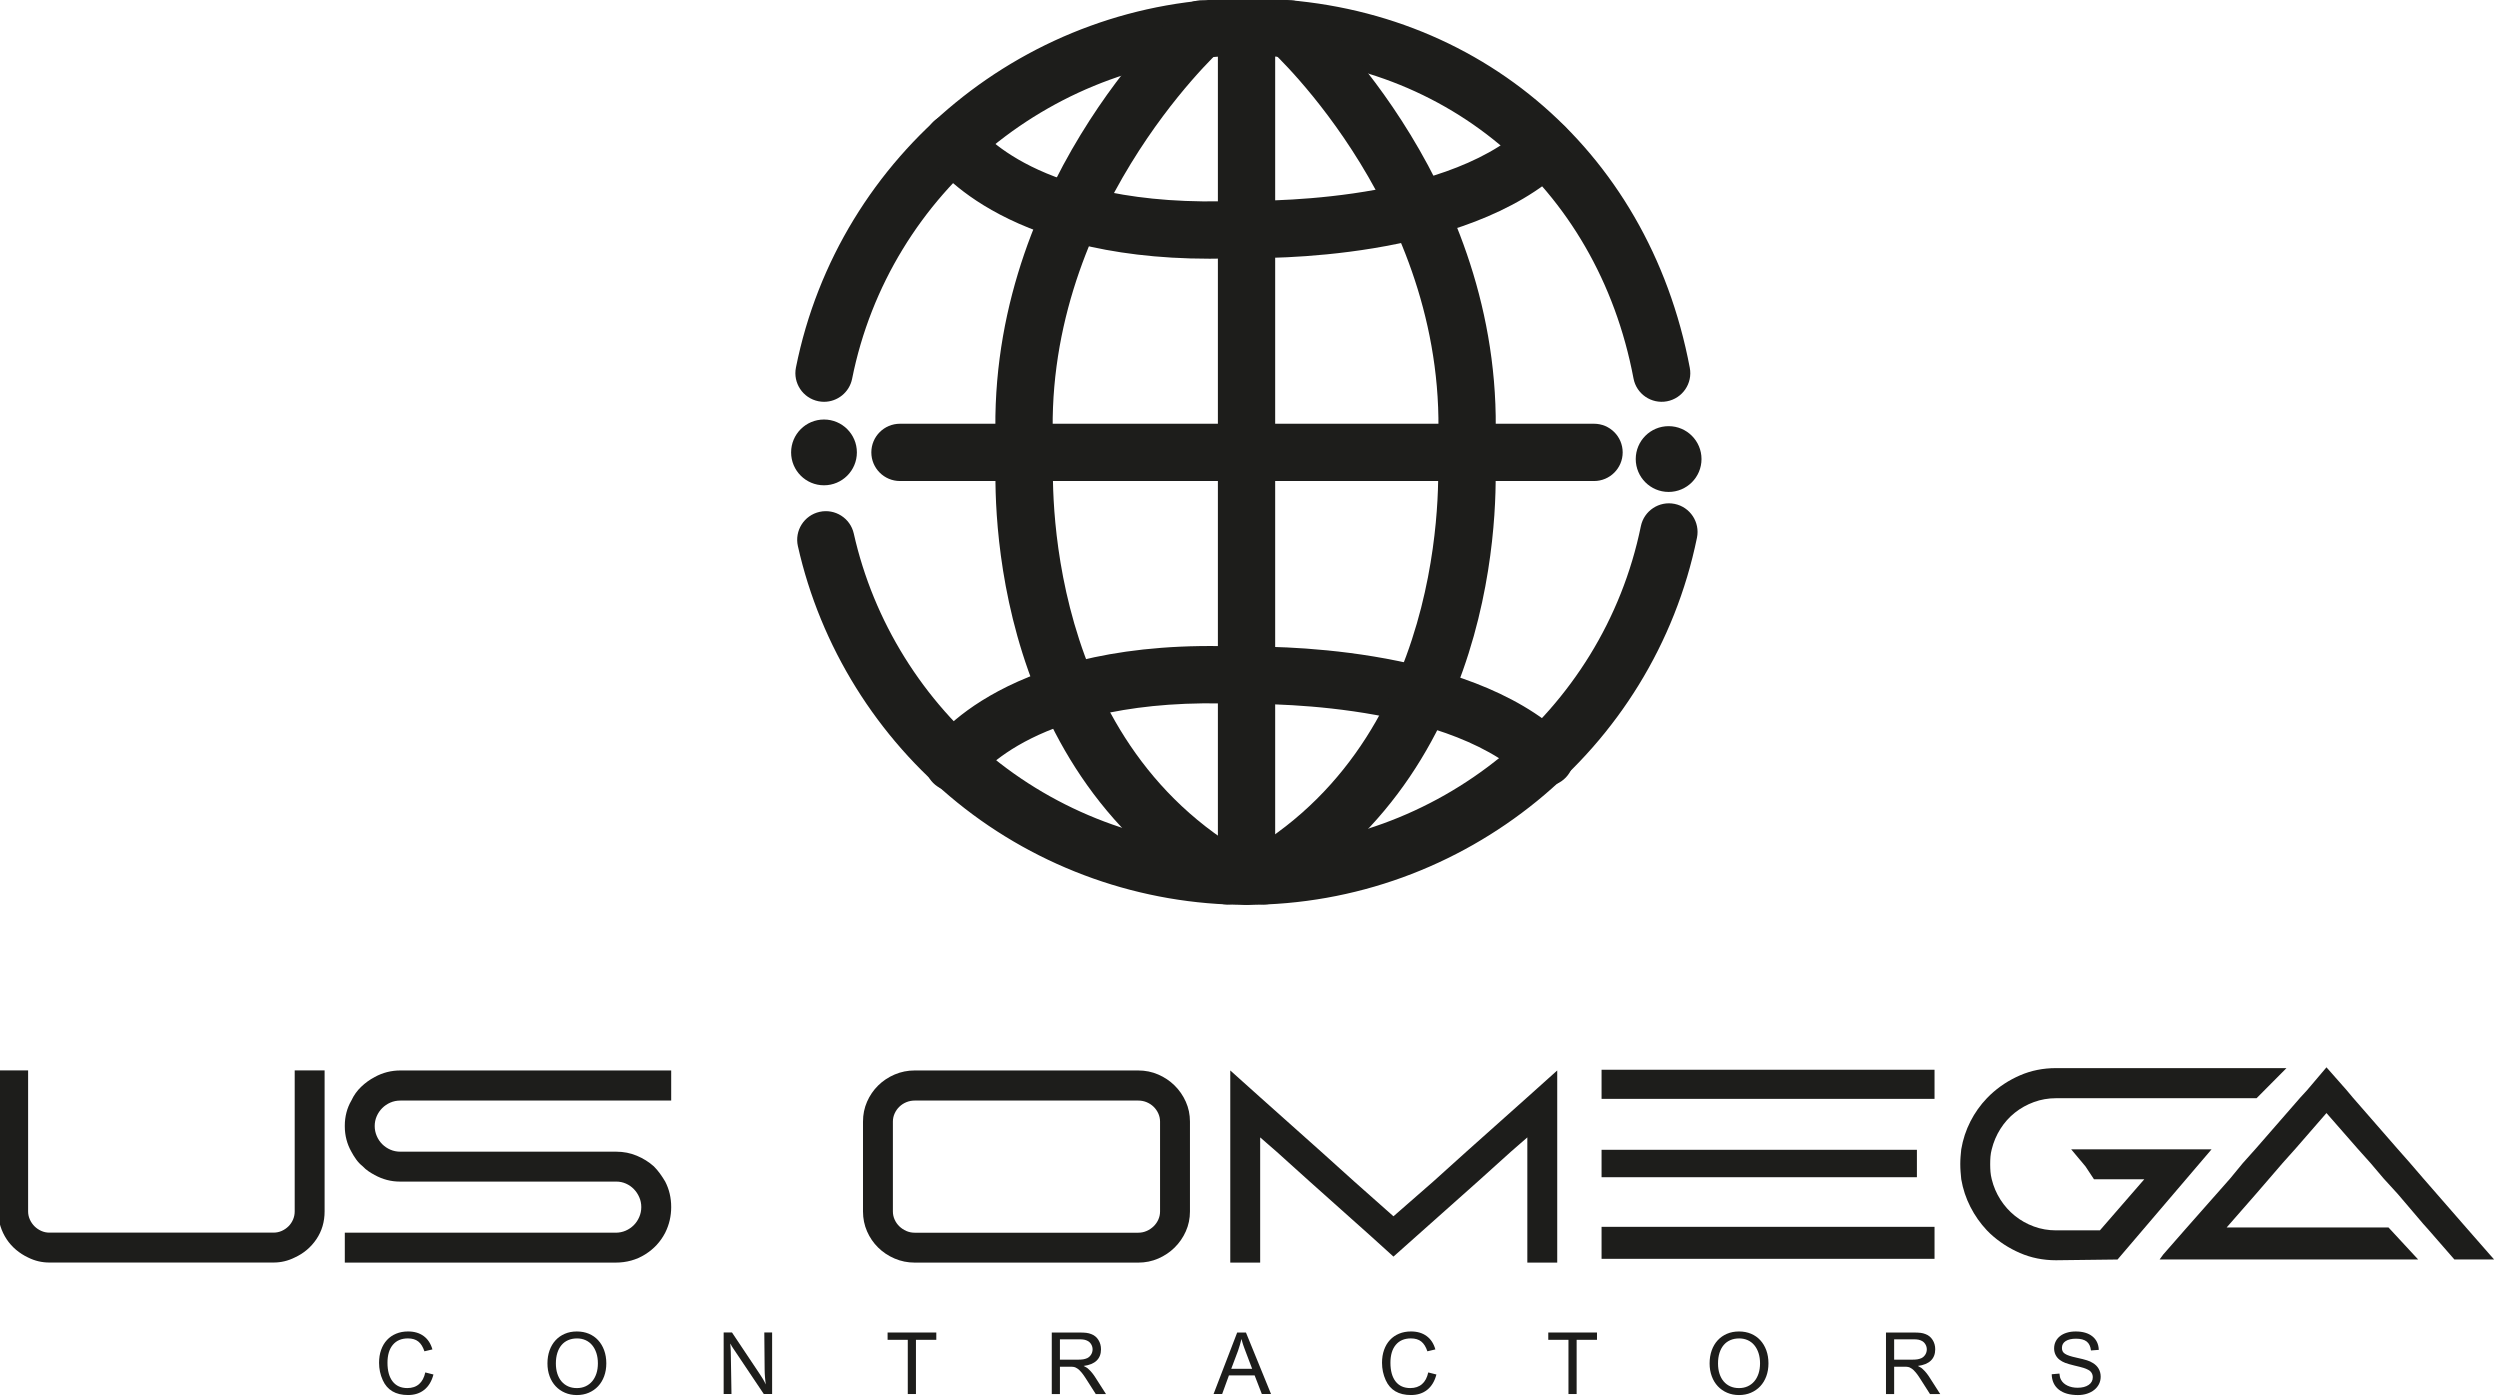
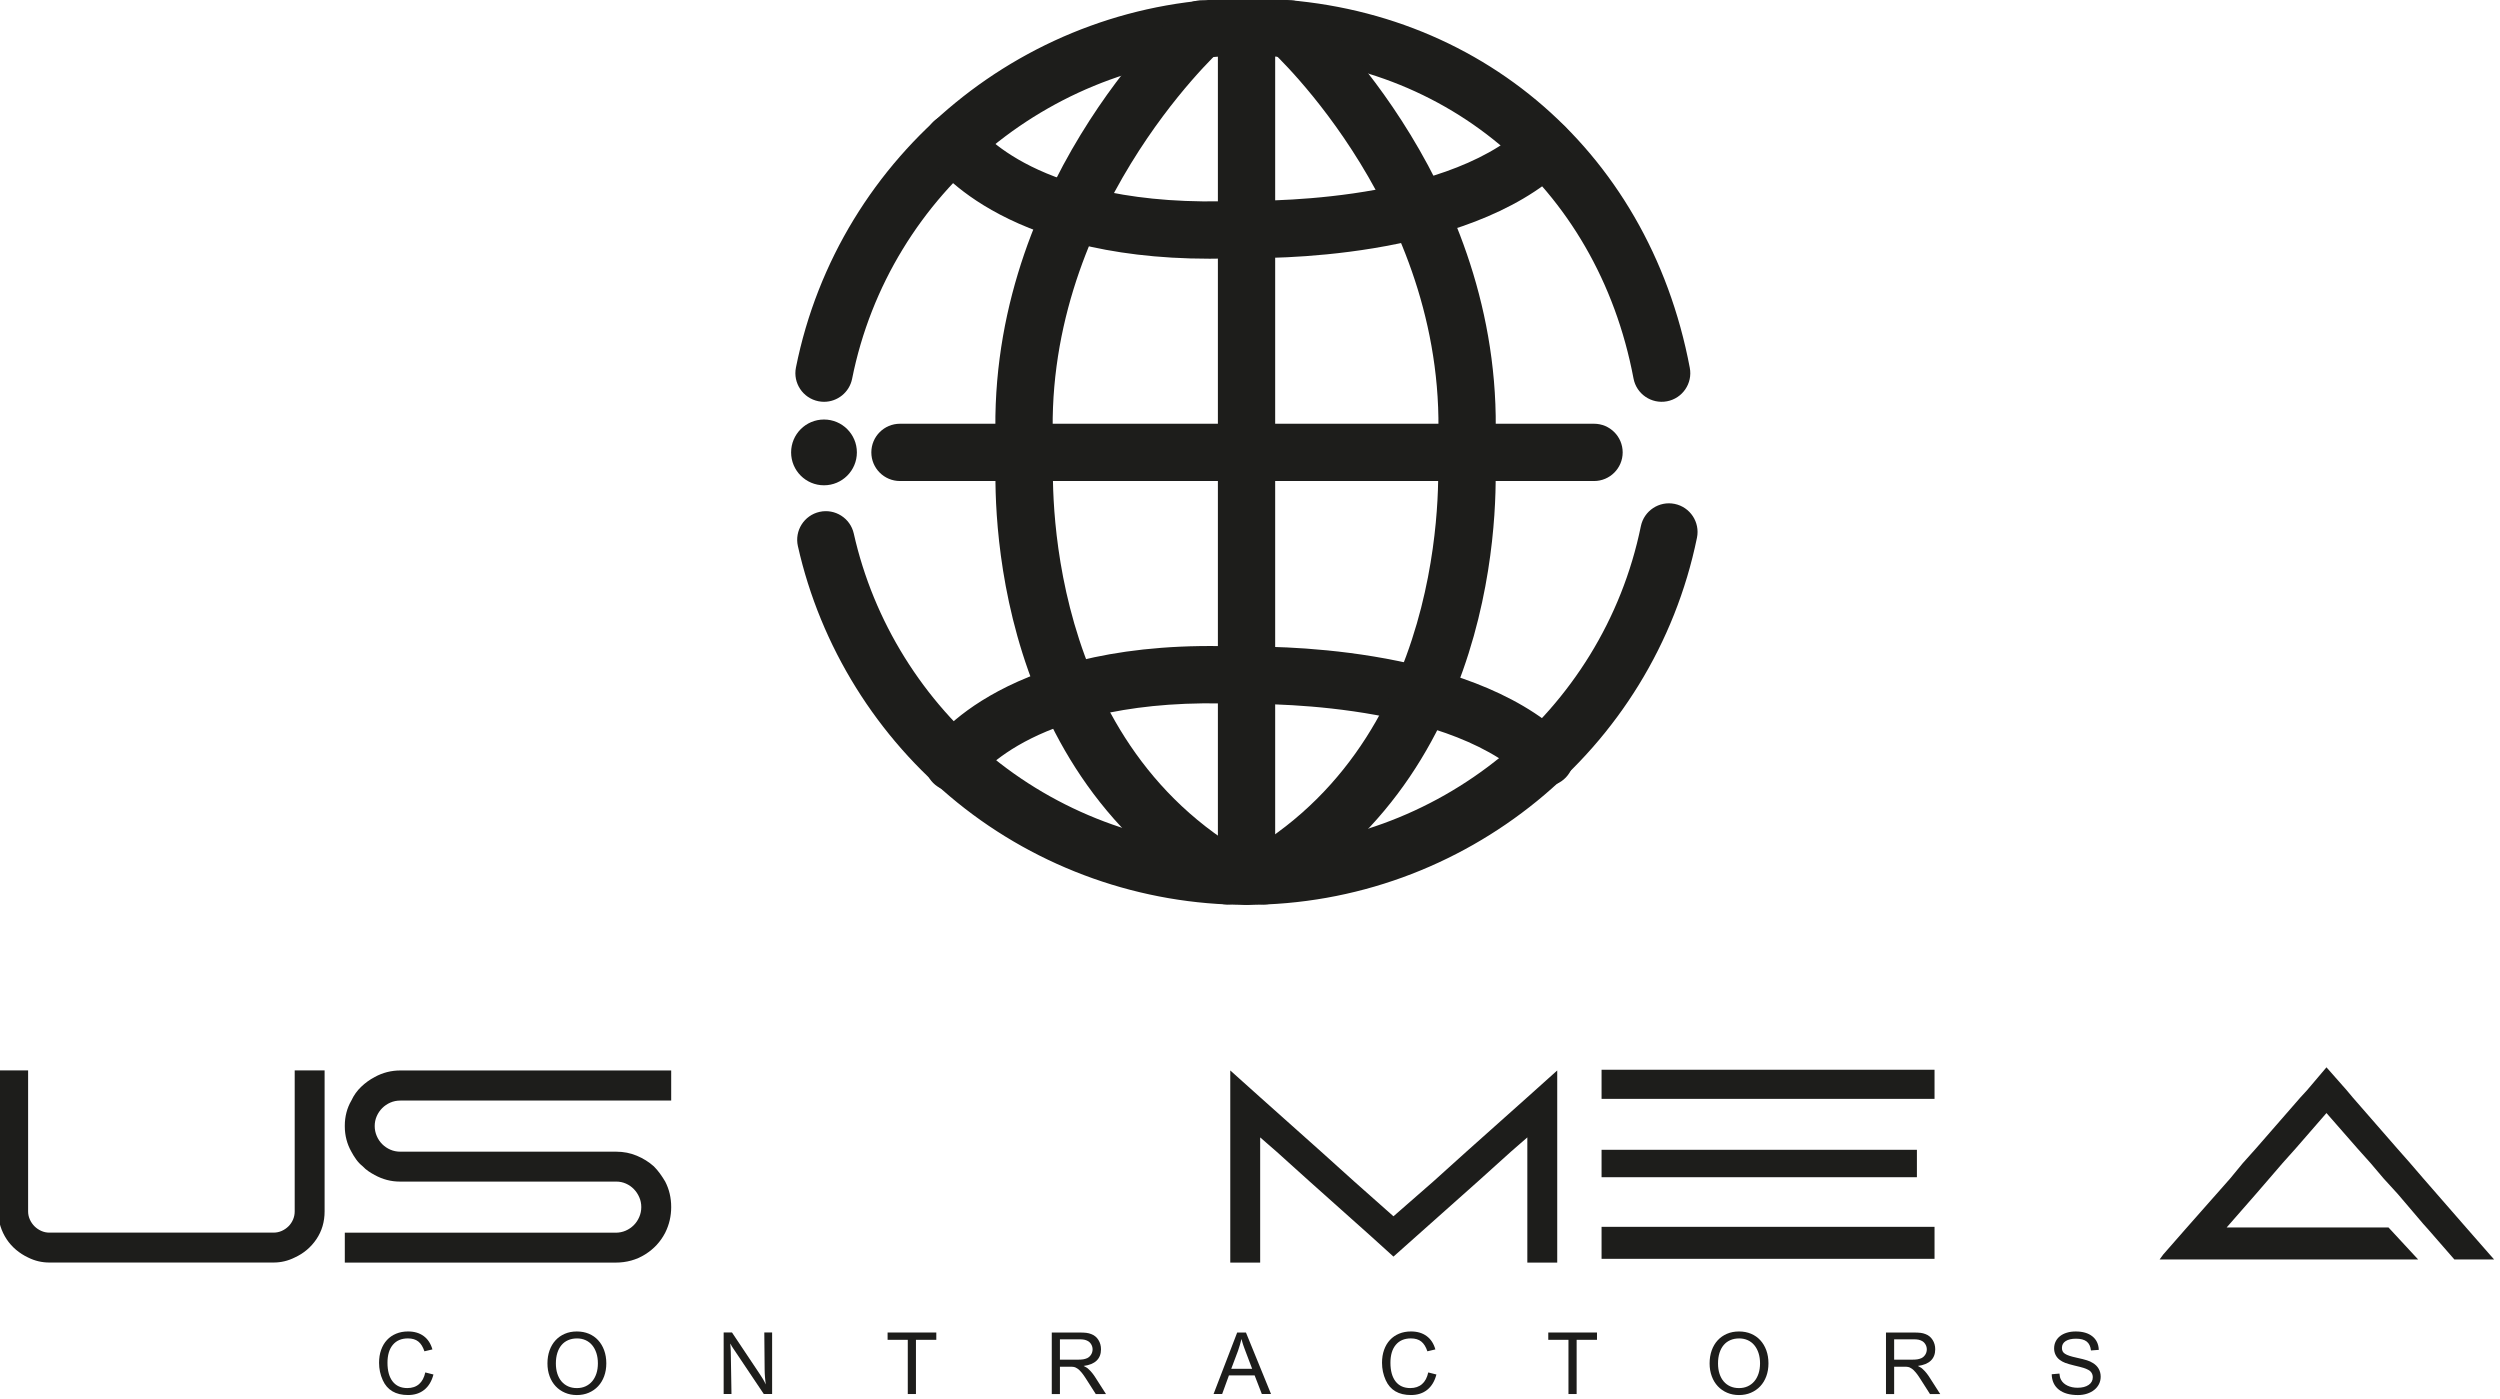
<svg xmlns="http://www.w3.org/2000/svg" width="49.212mm" height="27.537mm" viewBox="0 0 49.212 27.537" version="1.1" id="svg1">
  <defs id="defs1">
    <clipPath clipPathUnits="userSpaceOnUse" id="clipPath124">
      <path d="M 0,612 H 792 V 0 H 0 Z" transform="translate(-396.051,-265.377)" id="path124" />
    </clipPath>
    <clipPath clipPathUnits="userSpaceOnUse" id="clipPath126">
      <path d="M 0,612 H 792 V 0 H 0 Z" transform="translate(-313.336,-363.871)" id="path126" />
    </clipPath>
    <clipPath clipPathUnits="userSpaceOnUse" id="clipPath128">
-       <path d="M 0,612 H 792 V 0 H 0 Z" transform="translate(-485.131,-352.663)" id="path128" />
-     </clipPath>
+       </clipPath>
    <clipPath clipPathUnits="userSpaceOnUse" id="clipPath130">
      <path d="M 0,612 H 792 V 0 H 0 Z" transform="translate(-319.764,-353.963)" id="path130" />
    </clipPath>
    <clipPath clipPathUnits="userSpaceOnUse" id="clipPath132">
      <path d="M 0,612 H 792 V 0 H 0 Z" transform="translate(-464.088,-348.358)" id="path132" />
    </clipPath>
    <clipPath clipPathUnits="userSpaceOnUse" id="clipPath134">
      <path d="M 0,612 H 792 V 0 H 0 Z" transform="translate(-396.051,-265.377)" id="path134" />
    </clipPath>
    <clipPath clipPathUnits="userSpaceOnUse" id="clipPath136">
      <path d="M 0,612 H 792 V 0 H 0 Z" transform="translate(-388.83,-391.886)" id="path136" />
    </clipPath>
    <clipPath clipPathUnits="userSpaceOnUse" id="clipPath138">
      <path d="M 0,612 H 792 V 0 H 0 Z" transform="translate(-338.677,-287.594)" id="path138" />
    </clipPath>
    <clipPath clipPathUnits="userSpaceOnUse" id="clipPath140">
      <path d="M 0,612 H 792 V 0 H 0 Z" transform="translate(-392.256,-265.46)" id="path140" />
    </clipPath>
    <clipPath clipPathUnits="userSpaceOnUse" id="clipPath142">
      <path d="M 0,612 H 792 V 0 H 0 Z" transform="translate(-399.471,-265.46)" id="path142" />
    </clipPath>
    <clipPath clipPathUnits="userSpaceOnUse" id="clipPath144">
      <path d="M 0,612 H 792 V 0 H 0 Z" transform="translate(-215.549,-205.36)" id="path144" />
    </clipPath>
    <clipPath clipPathUnits="userSpaceOnUse" id="clipPath146">
      <path d="M 0,612 H 792 V 0 H 0 Z" transform="translate(-228.42,-226.666)" id="path146" />
    </clipPath>
    <clipPath clipPathUnits="userSpaceOnUse" id="clipPath148">
      <path d="M 0,612 H 792 V 0 H 0 Z" transform="translate(-331.081,-227.062)" id="path148" />
    </clipPath>
    <clipPath clipPathUnits="userSpaceOnUse" id="clipPath150">
      <path d="M 0,612 H 792 V 0 H 0 Z" transform="translate(-451.029,-219.852)" id="path150" />
    </clipPath>
    <clipPath clipPathUnits="userSpaceOnUse" id="clipPath152">
-       <path d="M 0,612 H 792 V 0 H 0 Z" transform="translate(-541.651,-214.568)" id="path152" />
-     </clipPath>
+       </clipPath>
    <clipPath clipPathUnits="userSpaceOnUse" id="clipPath154">
      <path d="M 0,612 H 792 V 0 H 0 Z" id="path154" />
    </clipPath>
    <clipPath clipPathUnits="userSpaceOnUse" id="clipPath156">
      <path d="M 0,612 H 792 V 0 H 0 Z" id="path156" />
    </clipPath>
    <clipPath clipPathUnits="userSpaceOnUse" id="clipPath158">
      <path d="M 0,612 H 792 V 0 H 0 Z" id="path158" />
    </clipPath>
    <clipPath clipPathUnits="userSpaceOnUse" id="clipPath160">
      <path d="M 0,612 H 792 V 0 H 0 Z" transform="translate(-639.444,-196.937)" id="path160" />
    </clipPath>
    <clipPath clipPathUnits="userSpaceOnUse" id="clipPath162">
      <path d="M 0,612 H 792 V 0 H 0 Z" transform="translate(-235.079,-170.442)" id="path162" />
    </clipPath>
    <clipPath clipPathUnits="userSpaceOnUse" id="clipPath164">
      <path d="M 0,612 H 792 V 0 H 0 Z" transform="translate(-269.056,-175.612)" id="path164" />
    </clipPath>
    <clipPath clipPathUnits="userSpaceOnUse" id="clipPath166">
      <path d="M 0,612 H 792 V 0 H 0 Z" transform="translate(-301.537,-169.61)" id="path166" />
    </clipPath>
    <clipPath clipPathUnits="userSpaceOnUse" id="clipPath168">
      <path d="M 0,612 H 792 V 0 H 0 Z" transform="translate(-331.328,-180.219)" id="path168" />
    </clipPath>
    <clipPath clipPathUnits="userSpaceOnUse" id="clipPath170">
      <path d="M 0,612 H 792 V 0 H 0 Z" transform="translate(-365.911,-178.352)" id="path170" />
    </clipPath>
    <clipPath clipPathUnits="userSpaceOnUse" id="clipPath172">
      <path d="M 0,612 H 792 V 0 H 0 Z" transform="translate(-395.887,-177.882)" id="path172" />
    </clipPath>
    <clipPath clipPathUnits="userSpaceOnUse" id="clipPath174">
      <path d="M 0,612 H 792 V 0 H 0 Z" transform="translate(-431.445,-170.442)" id="path174" />
    </clipPath>
    <clipPath clipPathUnits="userSpaceOnUse" id="clipPath176">
      <path d="M 0,612 H 792 V 0 H 0 Z" transform="translate(-460.682,-180.219)" id="path176" />
    </clipPath>
    <clipPath clipPathUnits="userSpaceOnUse" id="clipPath178">
      <path d="M 0,612 H 792 V 0 H 0 Z" transform="translate(-496.592,-175.612)" id="path178" />
    </clipPath>
    <clipPath clipPathUnits="userSpaceOnUse" id="clipPath180">
      <path d="M 0,612 H 792 V 0 H 0 Z" transform="translate(-529.241,-178.352)" id="path180" />
    </clipPath>
    <clipPath clipPathUnits="userSpaceOnUse" id="clipPath182">
      <path d="M 0,612 H 792 V 0 H 0 Z" transform="translate(-563.286,-173.007)" id="path182" />
    </clipPath>
  </defs>
  <g id="layer1" transform="translate(-15.569,-130.663)">
    <g id="g30" transform="matrix(0.285,0,0,0.285,-2.258,114.8)">
      <path id="path1" d="m 0,0 c -20.558,0 -40.66,7.115 -56.603,20.034 -15.709,12.73 -26.783,30.546 -31.182,50.167 -0.677,3.02 1.222,6.017 4.243,6.695 3.015,0.676 6.017,-1.223 6.694,-4.243 3.85,-17.168 13.546,-32.763 27.303,-43.911 C -35.593,17.436 -17.997,11.209 0,11.209 c 37.25,0 69.698,26.443 77.155,62.877 0.62,3.033 3.587,4.987 6.614,4.367 3.032,-0.621 4.988,-3.582 4.366,-6.615 C 79.618,30.213 42.551,0 0,0" style="fill:#1d1d1b;fill-opacity:1;fill-rule:nonzero;stroke:none" transform="matrix(0.353,0,0,-0.353,148.648,118.158)" clip-path="url(#clipPath124)" />
      <path id="path2" d="m 0,0 c -0.364,0 -0.733,0.036 -1.104,0.11 -3.035,0.606 -5.005,3.559 -4.398,6.594 8.366,41.858 45.467,72.239 88.217,72.239 43.699,0 78.532,-29.055 86.68,-72.3 0.574,-3.042 -1.428,-5.972 -4.47,-6.545 -3.043,-0.569 -5.972,1.428 -6.544,4.47 C 151.262,42.349 120.855,67.734 82.715,67.734 45.29,67.734 12.813,41.144 5.49,4.507 4.957,1.843 2.617,0 0,0" style="fill:#1d1d1b;fill-opacity:1;fill-rule:nonzero;stroke:none" transform="matrix(0.353,0,0,-0.353,119.468,83.412)" clip-path="url(#clipPath126)" />
      <path id="path3" d="m 0,0 c 0,-3.554 -2.881,-6.435 -6.435,-6.435 -3.553,0 -6.434,2.881 -6.434,6.435 0,3.554 2.881,6.435 6.434,6.435 C -2.881,6.435 0,3.554 0,0" style="fill:#1d1d1b;fill-opacity:1;fill-rule:nonzero;stroke:none" transform="matrix(0.353,0,0,-0.353,180.073,87.366)" clip-path="url(#clipPath128)" />
      <path id="path4" d="m 0,0 c 0,-3.554 -2.881,-6.435 -6.435,-6.435 -3.553,0 -6.434,2.881 -6.434,6.435 0,3.554 2.881,6.435 6.434,6.435 C -2.881,6.435 0,3.554 0,0" style="fill:#1d1d1b;fill-opacity:1;fill-rule:nonzero;stroke:none" transform="matrix(0.353,0,0,-0.353,121.735,86.907)" clip-path="url(#clipPath130)" />
      <path id="path5" d="m 0,0 h -135.802 c -3.096,0 -5.605,2.509 -5.605,5.604 0,3.096 2.509,5.605 5.605,5.605 H 0 C 3.095,11.209 5.604,8.7 5.604,5.604 5.604,2.509 3.095,0 0,0" style="fill:#1d1d1b;fill-opacity:1;fill-rule:nonzero;stroke:none" transform="matrix(0.353,0,0,-0.353,172.65,88.884)" clip-path="url(#clipPath132)" />
      <path id="path6" d="m 0,0 c -3.095,0 -5.604,2.509 -5.604,5.604 v 166.228 c 0,3.096 2.509,5.605 5.604,5.605 3.095,0 5.604,-2.509 5.604,-5.605 V 5.604 C 5.604,2.509 3.095,0 0,0" style="fill:#1d1d1b;fill-opacity:1;fill-rule:nonzero;stroke:none" transform="matrix(0.353,0,0,-0.353,148.648,118.158)" clip-path="url(#clipPath134)" />
      <path id="path7" d="m 0,0 c -41.228,0 -54.255,18.851 -54.816,19.694 -1.714,2.578 -1.013,6.056 1.564,7.771 2.555,1.701 6.002,1.024 7.73,-1.505 0.137,-0.188 3.105,-4.169 10.624,-7.904 7.227,-3.59 20.206,-7.669 41.004,-6.703 l 0.221,0.01 0.223,-0.007 c 0.381,-0.011 38.702,-1.045 55.215,14.563 2.248,2.124 5.797,2.026 7.923,-0.224 2.125,-2.25 2.026,-5.797 -0.224,-7.923 C 50.09,-0.539 10.195,0.047 6.412,0.147 4.205,0.047 2.064,0 0,0" style="fill:#1d1d1b;fill-opacity:1;fill-rule:nonzero;stroke:none" transform="matrix(0.353,0,0,-0.353,146.1,73.529)" clip-path="url(#clipPath136)" />
      <path id="path8" d="m 0,0 c -1.072,0 -2.158,0.308 -3.121,0.949 -2.578,1.713 -3.256,5.225 -1.541,7.803 0.587,0.885 14.909,21.624 61.227,19.547 3.776,0.107 43.677,0.688 63.052,-17.626 C 121.867,8.547 121.966,5 119.84,2.75 117.714,0.501 114.165,0.401 111.918,2.527 95.405,18.135 57.085,17.1 56.699,17.09 l -0.219,-0.007 -0.222,0.01 C 35.459,18.053 22.481,13.979 15.255,10.39 7.59,6.582 4.655,2.519 4.626,2.479 3.553,0.865 1.796,0 0,0" style="fill:#1d1d1b;fill-opacity:1;fill-rule:nonzero;stroke:none" transform="matrix(0.353,0,0,-0.353,128.408,110.321)" clip-path="url(#clipPath138)" />
      <path id="path9" d="m 0,0 c -0.973,0 -1.959,0.254 -2.856,0.787 -45.036,26.742 -42.717,82.02 -42.347,87.752 -2.815,51.017 34.755,85.464 36.359,86.908 2.301,2.071 5.845,1.885 7.915,-0.414 2.07,-2.299 1.886,-5.839 -0.41,-7.911 -0.429,-0.39 -35.343,-32.613 -32.654,-78.29 L -33.97,88.447 -34,88.063 C -34.04,87.537 -37.582,34.443 2.867,10.424 5.528,8.844 6.405,5.406 4.824,2.744 3.777,0.98 1.913,0 0,0" style="fill:#1d1d1b;fill-opacity:1;fill-rule:nonzero;stroke:none" transform="matrix(0.353,0,0,-0.353,147.309,118.129)" clip-path="url(#clipPath140)" />
      <path id="path10" d="m 0,0 c -1.913,0 -3.777,0.98 -4.824,2.744 -1.581,2.662 -0.704,6.1 1.957,7.68 40.449,24.019 36.906,77.113 36.866,77.646 l -0.029,0.377 0.022,0.385 c 2.703,45.895 -32.295,77.967 -32.649,78.285 -2.3,2.072 -2.486,5.615 -0.415,7.916 2.072,2.3 5.617,2.484 7.915,0.414 1.605,-1.444 39.175,-35.891 36.359,-86.908 C 45.572,82.807 47.892,27.529 2.856,0.787 1.959,0.254 0.973,0 0,0" style="fill:#1d1d1b;fill-opacity:1;fill-rule:nonzero;stroke:none" transform="matrix(0.353,0,0,-0.353,149.854,118.129)" clip-path="url(#clipPath142)" />
      <path id="path11" d="m 0,0 c 0,-2.038 -0.535,-3.851 -1.604,-5.435 -1.07,-1.585 -2.485,-2.781 -4.246,-3.586 -1.309,-0.654 -2.693,-0.981 -4.152,-0.981 h -43.857 c -1.46,0 -2.845,0.327 -4.153,0.981 -0.855,0.403 -1.641,0.906 -2.358,1.51 -0.717,0.604 -1.334,1.296 -1.85,2.076 -0.515,0.779 -0.919,1.628 -1.208,2.548 -0.289,0.918 -0.434,1.88 -0.434,2.887 V 17.588 27.59 h 5.85 V 26.609 17.588 0 c 0,-0.555 0.114,-1.082 0.34,-1.586 0.227,-0.503 0.529,-0.943 0.906,-1.321 0.377,-0.377 0.818,-0.678 1.321,-0.906 0.503,-0.226 1.032,-0.339 1.586,-0.339 h 43.857 c 0.579,0 1.12,0.113 1.623,0.339 0.503,0.228 0.944,0.529 1.321,0.906 0.378,0.378 0.673,0.818 0.887,1.321 0.214,0.504 0.321,1.031 0.321,1.586 v 17.588 9.021 0.981 H 0 V 17.588 Z" style="fill:#1d1d1b;fill-opacity:1;fill-rule:nonzero;stroke:none" transform="matrix(0.353,0,0,-0.353,84.971,139.331)" clip-path="url(#clipPath144)" />
      <path id="path12" d="m 0,0 c -0.604,-0.264 -1.132,-0.623 -1.585,-1.076 -0.453,-0.453 -0.812,-0.982 -1.076,-1.585 -0.264,-0.605 -0.397,-1.246 -0.397,-1.925 0,-0.679 0.133,-1.327 0.397,-1.944 0.264,-0.617 0.623,-1.151 1.076,-1.604 0.453,-0.453 0.981,-0.811 1.585,-1.075 0.604,-0.264 1.258,-0.397 1.962,-0.397 h 42.236 c 1.433,0 2.779,-0.264 4.038,-0.793 1.258,-0.528 2.364,-1.22 3.321,-2.076 0.428,-0.428 0.824,-0.893 1.189,-1.396 0.365,-0.504 0.711,-1.032 1.038,-1.585 0.78,-1.509 1.17,-3.171 1.17,-4.982 0,-1.788 -0.39,-3.46 -1.17,-5.02 -0.906,-1.761 -2.214,-3.177 -3.925,-4.246 -1.712,-1.071 -3.636,-1.604 -5.775,-1.604 h -47.142 -5.85 v 5.85 h 5.85 47.142 c 0.704,0 1.359,0.132 1.963,0.396 0.604,0.264 1.132,0.623 1.585,1.075 0.453,0.454 0.811,0.988 1.075,1.605 0.265,0.616 0.397,1.264 0.397,1.944 0,0.679 -0.132,1.321 -0.397,1.924 -0.264,0.605 -0.616,1.133 -1.056,1.586 -0.441,0.453 -0.956,0.812 -1.548,1.076 -0.591,0.263 -1.226,0.396 -1.905,0.396 H 44.084 1.849 c -1.711,0 -3.346,0.427 -4.907,1.283 -0.428,0.226 -0.842,0.478 -1.245,0.755 -0.403,0.277 -0.767,0.59 -1.095,0.943 -0.478,0.378 -0.899,0.817 -1.264,1.322 -0.365,0.502 -0.686,1.018 -0.962,1.547 -0.429,0.755 -0.749,1.547 -0.963,2.378 -0.214,0.831 -0.321,1.673 -0.321,2.528 v 0.227 c 0,0.855 0.107,1.699 0.321,2.529 0.214,0.83 0.534,1.61 0.963,2.34 0.477,1.032 1.119,1.931 1.925,2.698 0.805,0.768 1.685,1.404 2.641,1.907 1.561,0.855 3.234,1.283 5.02,1.283 H 54.954 V 0.396 H 49.104 1.962 C 1.258,0.396 0.604,0.264 0,0" style="fill:#1d1d1b;fill-opacity:1;fill-rule:nonzero;stroke:none" transform="matrix(0.353,0,0,-0.353,89.511,131.815)" clip-path="url(#clipPath146)" />
-       <path id="path13" d="M 0,0 C -0.579,0 -1.126,-0.108 -1.642,-0.321 -2.158,-0.535 -2.611,-0.831 -3,-1.208 -3.391,-1.586 -3.699,-2.026 -3.925,-2.53 c -0.227,-0.503 -0.34,-1.031 -0.34,-1.585 v -17.588 c 0,-0.554 0.113,-1.082 0.34,-1.586 0.226,-0.503 0.534,-0.942 0.925,-1.32 0.389,-0.377 0.842,-0.679 1.358,-0.907 0.516,-0.226 1.063,-0.339 1.642,-0.339 h 43.744 c 0.579,0 1.126,0.113 1.642,0.339 0.515,0.228 0.969,0.53 1.359,0.907 0.39,0.378 0.698,0.817 0.925,1.32 0.226,0.504 0.339,1.032 0.339,1.586 v 17.588 c 0,0.554 -0.113,1.082 -0.339,1.585 -0.227,0.504 -0.535,0.944 -0.925,1.322 -0.39,0.377 -0.844,0.673 -1.359,0.887 C 44.87,-0.108 44.323,0 43.744,0 Z m 43.744,5.888 c 1.384,0 2.686,-0.264 3.907,-0.793 1.22,-0.528 2.289,-1.246 3.208,-2.152 0.918,-0.906 1.648,-1.963 2.189,-3.17 0.541,-1.208 0.812,-2.503 0.812,-3.888 v -17.588 c 0,-1.384 -0.271,-2.68 -0.812,-3.888 -0.541,-1.208 -1.271,-2.265 -2.189,-3.169 -0.919,-0.907 -1.988,-1.624 -3.208,-2.152 -1.221,-0.529 -2.523,-0.793 -3.907,-0.793 H 0 c -1.384,0 -2.693,0.264 -3.925,0.793 -1.234,0.528 -2.309,1.245 -3.228,2.152 -0.918,0.904 -1.641,1.961 -2.169,3.169 -0.529,1.208 -0.793,2.504 -0.793,3.888 v 17.588 c 0,1.385 0.264,2.68 0.793,3.888 0.528,1.207 1.251,2.264 2.169,3.17 0.919,0.906 1.994,1.624 3.228,2.152 1.232,0.529 2.541,0.793 3.925,0.793 z" style="fill:#1d1d1b;fill-opacity:1;fill-rule:nonzero;stroke:none" transform="matrix(0.353,0,0,-0.353,125.728,131.675)" clip-path="url(#clipPath148)" />
      <path id="path14" d="m 0,0 -3.208,-2.792 -6.492,-5.851 -12.04,-10.718 -4.454,-3.964 -4.377,3.964 -12.003,10.718 -6.492,5.851 L -52.275,0 v -2.792 -5.851 -15.852 h -5.85 v 21.703 8.001 7.889 l 5.85,-5.247 11.927,-10.643 6.493,-5.851 7.661,-6.794 7.775,6.794 6.493,5.851 L 0,7.851 5.85,13.098 V 5.209 -2.792 -24.495 H 0 v 15.852 5.851 z" style="fill:#1d1d1b;fill-opacity:1;fill-rule:nonzero;stroke:none" transform="matrix(0.353,0,0,-0.353,168.043,134.219)" clip-path="url(#clipPath150)" />
      <path id="path15" d="m 0,0 c 0,-0.504 0.018,-0.988 0.056,-1.452 0.038,-0.466 0.119,-0.951 0.246,-1.454 0.351,-1.434 0.918,-2.762 1.697,-3.982 0.78,-1.221 1.724,-2.278 2.832,-3.17 1.107,-0.893 2.346,-1.592 3.718,-2.095 1.371,-0.503 2.812,-0.755 4.321,-0.755 h 8.6 l 8.687,10.002 h -8.04 -1.812 l -1.645,2.492 -2.81,3.359 h 9.589 1.698 16.178 L 24.92,-18.613 12.87,-18.758 c -2.516,0 -4.862,0.472 -7.039,1.416 -2.176,0.943 -4.121,2.207 -5.831,3.793 l -0.642,0.641 c -1.283,1.359 -2.358,2.887 -3.227,4.586 -0.868,1.698 -1.467,3.503 -1.793,5.416 -0.051,0.503 -0.094,0.994 -0.132,1.472 -0.038,0.478 -0.056,0.982 -0.056,1.509 0,0.504 0.018,0.988 0.056,1.454 0.038,0.466 0.081,0.938 0.132,1.416 0.326,1.937 0.925,3.755 1.793,5.453 0.869,1.699 1.944,3.215 3.227,4.549 0.202,0.226 0.416,0.439 0.642,0.641 1.71,1.61 3.655,2.887 5.831,3.831 2.177,0.944 4.523,1.416 7.039,1.416 h 18.607 7.776 18.72 l -5.85,-5.888 H 34.157 26.383 12.87 c -1.509,0 -2.95,-0.252 -4.321,-0.755 C 7.177,11.688 5.938,10.996 4.831,10.115 3.723,9.235 2.779,8.178 1.999,6.945 1.22,5.713 0.653,4.378 0.302,2.945 0.175,2.467 0.094,1.995 0.056,1.529 0.018,1.063 0,0.579 0,0.075 Z" style="fill:#1d1d1b;fill-opacity:1;fill-rule:nonzero;stroke:none" transform="matrix(0.353,0,0,-0.353,200.012,136.083)" clip-path="url(#clipPath152)" />
      <path id="path16" d="m 530.419,227.253 h -65.15 v 5.697 h 65.15 z" style="fill:#1d1d1b;fill-opacity:1;fill-rule:nonzero;stroke:none" transform="matrix(0.353,0,0,-0.353,8.93,211.778)" clip-path="url(#clipPath154)" />
      <path id="path17" d="m 526.97,211.923 h -61.701 v 5.365 h 61.701 z" style="fill:#1d1d1b;fill-opacity:1;fill-rule:nonzero;stroke:none" transform="matrix(0.353,0,0,-0.353,8.93,211.778)" clip-path="url(#clipPath156)" />
      <path id="path18" d="m 530.419,195.955 h -65.15 v 6.26 h 65.15 z" style="fill:#1d1d1b;fill-opacity:1;fill-rule:nonzero;stroke:none" transform="matrix(0.353,0,0,-0.353,8.93,211.778)" clip-path="url(#clipPath158)" />
      <path id="path19" d="m 0,0 -4.265,4.869 -8.72,10.002 -2.566,2.981 -2.528,2.869 -8.72,10.002 -1.17,1.397 -3.962,4.491 -3.812,-4.491 -1.283,-1.397 -8.719,-10.002 -2.566,-2.869 -2.454,-2.981 L -59.597,4.869 -63.862,0 -64.579,-0.982 h 0.717 1.762 5.182 42.92 l -5.797,6.26 h -31.668 l 5.718,6.535 2.641,3.058 2.568,2.981 2.566,2.869 6.039,6.945 6.076,-6.945 2.568,-2.869 2.528,-2.981 2.793,-3.058 4.981,-5.85 0.982,-1.094 5.096,-5.851 H 0 0.868 Z" style="fill:#1d1d1b;fill-opacity:1;fill-rule:nonzero;stroke:none" transform="matrix(0.353,0,0,-0.353,234.511,142.303)" clip-path="url(#clipPath160)" />
      <path id="path20" d="m 0,0 c -0.852,-0.689 -1.917,-1.034 -3.194,-1.034 -2.421,0 -4.069,0.97 -4.943,2.909 -0.482,1.064 -0.723,2.196 -0.723,3.396 0,0.93 0.134,1.774 0.403,2.53 0.269,0.757 0.65,1.401 1.144,1.933 0.493,0.533 1.09,0.945 1.791,1.236 0.7,0.292 1.481,0.437 2.345,0.437 1.21,0 2.224,-0.3 3.043,-0.899 0.818,-0.6 1.389,-1.471 1.715,-2.614 L 0.017,7.523 c -0.291,0.874 -0.692,1.514 -1.202,1.917 -0.51,0.404 -1.185,0.606 -2.026,0.606 -1.267,0 -2.25,-0.418 -2.951,-1.253 -0.7,-0.835 -1.05,-2.004 -1.05,-3.505 0,-1.581 0.336,-2.803 1.008,-3.666 0.673,-0.862 1.631,-1.294 2.875,-1.294 0.942,0 1.709,0.261 2.304,0.781 0.593,0.522 0.997,1.282 1.21,2.279 L 1.782,2.984 C 1.446,1.684 0.852,0.689 0,0" style="fill:#1d1d1b;fill-opacity:1;fill-rule:nonzero;stroke:none" transform="matrix(0.353,0,0,-0.353,91.86,151.649)" clip-path="url(#clipPath162)" />
      <path id="path21" d="M 0,0 C 0,0.74 -0.099,1.409 -0.294,2.009 -0.491,2.608 -0.765,3.121 -1.118,3.548 -1.471,3.974 -1.9,4.301 -2.404,4.531 -2.909,4.761 -3.469,4.876 -4.085,4.876 -4.725,4.876 -5.302,4.764 -5.817,4.539 -6.333,4.315 -6.767,3.993 -7.12,3.572 -7.473,3.152 -7.745,2.64 -7.936,2.034 -8.126,1.429 -8.221,0.745 -8.221,-0.017 c 0,-0.74 0.095,-1.407 0.285,-2.001 0.191,-0.593 0.465,-1.1 0.824,-1.521 0.359,-0.42 0.79,-0.742 1.295,-0.967 0.504,-0.224 1.07,-0.336 1.698,-0.336 0.627,0 1.193,0.114 1.698,0.345 0.504,0.229 0.936,0.555 1.295,0.975 0.358,0.42 0.635,0.927 0.832,1.521 C -0.099,-1.406 0,-0.739 0,0 m 1.647,0 c 0,-0.919 -0.14,-1.76 -0.42,-2.521 -0.28,-0.763 -0.675,-1.416 -1.185,-1.959 -0.51,-0.544 -1.118,-0.967 -1.824,-1.27 -0.706,-0.303 -1.486,-0.454 -2.337,-0.454 -0.841,0 -1.614,0.151 -2.32,0.454 -0.707,0.303 -1.314,0.726 -1.825,1.27 -0.509,0.543 -0.904,1.196 -1.185,1.959 -0.28,0.761 -0.42,1.596 -0.42,2.504 0,0.93 0.137,1.78 0.412,2.547 0.274,0.768 0.664,1.426 1.168,1.976 0.505,0.549 1.11,0.974 1.816,1.277 0.706,0.303 1.491,0.454 2.354,0.454 0.863,0 1.647,-0.148 2.353,-0.445 C -1.06,5.495 -0.454,5.071 0.05,4.522 0.555,3.974 0.947,3.314 1.227,2.547 1.507,1.779 1.647,0.931 1.647,0" style="fill:#1d1d1b;fill-opacity:1;fill-rule:nonzero;stroke:none" transform="matrix(0.353,0,0,-0.353,103.847,149.825)" clip-path="url(#clipPath164)" />
      <path id="path22" d="m 0,0 -6.052,9.028 c -0.09,0.123 -0.166,0.239 -0.227,0.345 -0.062,0.106 -0.143,0.272 -0.244,0.496 L -6.54,9.583 C -6.518,9.325 -6.498,9.073 -6.481,8.826 -6.464,8.58 -6.456,8.378 -6.456,8.221 L -6.321,0 h -1.53 V 12.037 H -6.22 L -1.008,4.236 C -0.83,3.968 -0.676,3.732 -0.547,3.53 -0.418,3.329 -0.297,3.138 -0.186,2.959 -0.072,2.779 0.027,2.603 0.117,2.43 0.207,2.256 0.297,2.068 0.387,1.866 0.363,2.057 0.34,2.275 0.311,2.521 0.283,2.769 0.258,3.023 0.236,3.287 0.213,3.55 0.195,3.813 0.186,4.077 0.174,4.34 0.168,4.578 0.168,4.791 L 0.102,12.037 H 1.631 V 0 Z" style="fill:#1d1d1b;fill-opacity:1;fill-rule:nonzero;stroke:none" transform="matrix(0.353,0,0,-0.353,115.305,151.943)" clip-path="url(#clipPath166)" />
      <path id="path23" d="M 0,0 V -10.608 H -1.598 V 0 h -3.95 V 1.429 H 3.984 V 0 Z" style="fill:#1d1d1b;fill-opacity:1;fill-rule:nonzero;stroke:none" transform="matrix(0.353,0,0,-0.353,125.815,148.2)" clip-path="url(#clipPath168)" />
      <path id="path24" d="m 0,0 c 0,0.337 -0.084,0.653 -0.252,0.95 -0.169,0.297 -0.393,0.524 -0.673,0.681 -0.224,0.123 -0.46,0.21 -0.706,0.261 -0.247,0.05 -0.566,0.075 -0.958,0.075 h -3.8 v -3.985 h 3.43 c 0.493,0 0.871,0.023 1.135,0.068 0.262,0.045 0.523,0.123 0.781,0.235 0.314,0.157 0.566,0.39 0.757,0.698 C -0.096,-0.709 0,-0.37 0,0 m 0.622,-8.742 -1.598,2.505 c -0.168,0.269 -0.308,0.487 -0.42,0.656 -0.112,0.168 -0.209,0.313 -0.293,0.436 -0.085,0.124 -0.166,0.236 -0.245,0.336 -0.079,0.102 -0.168,0.213 -0.269,0.337 -0.291,0.359 -0.588,0.622 -0.891,0.79 -0.1,0.068 -0.193,0.118 -0.277,0.152 -0.084,0.033 -0.177,0.061 -0.277,0.084 -0.101,0.022 -0.222,0.036 -0.362,0.042 -0.14,0.006 -0.317,0.008 -0.53,0.008 H -6.389 V -8.742 H -7.986 V 3.295 h 5.33 c 0.324,0 0.601,-0.005 0.832,-0.017 0.229,-0.01 0.433,-0.028 0.613,-0.049 0.18,-0.024 0.345,-0.054 0.496,-0.093 0.152,-0.039 0.312,-0.093 0.48,-0.16 C 0.336,2.763 0.793,2.388 1.135,1.85 1.477,1.312 1.647,0.7 1.647,0.017 c 0,-0.93 -0.286,-1.67 -0.857,-2.219 -0.571,-0.55 -1.418,-0.897 -2.539,-1.042 0.258,-0.135 0.46,-0.247 0.605,-0.337 0.146,-0.09 0.291,-0.213 0.438,-0.37 0.213,-0.191 0.429,-0.423 0.646,-0.697 0.219,-0.275 0.413,-0.546 0.581,-0.816 l 2.101,-3.278 z" style="fill:#1d1d1b;fill-opacity:1;fill-rule:nonzero;stroke:none" transform="matrix(0.353,0,0,-0.353,138.015,148.859)" clip-path="url(#clipPath170)" />
      <path id="path25" d="M 0,0 C -0.123,0.325 -0.224,0.597 -0.302,0.815 -0.381,1.034 -0.451,1.233 -0.513,1.412 -0.574,1.592 -0.627,1.766 -0.672,1.934 -0.717,2.102 -0.768,2.292 -0.823,2.505 -0.913,2.146 -1.017,1.76 -1.135,1.345 -1.252,0.931 -1.373,0.549 -1.496,0.202 L -2.824,-3.329 H 1.262 Z M 3.161,-8.271 1.749,-4.623 H -3.278 L -4.606,-8.271 H -6.287 L -1.664,3.766 H 0.051 L 4.96,-8.271 Z" style="fill:#1d1d1b;fill-opacity:1;fill-rule:nonzero;stroke:none" transform="matrix(0.353,0,0,-0.353,148.59,149.025)" clip-path="url(#clipPath172)" />
      <path id="path26" d="m 0,0 c -0.853,-0.689 -1.917,-1.034 -3.194,-1.034 -2.421,0 -4.07,0.97 -4.944,2.909 -0.481,1.064 -0.722,2.196 -0.722,3.396 0,0.93 0.134,1.774 0.403,2.53 0.269,0.757 0.65,1.401 1.144,1.933 0.493,0.533 1.089,0.945 1.79,1.236 0.7,0.292 1.482,0.437 2.345,0.437 1.21,0 2.225,-0.3 3.043,-0.899 0.819,-0.6 1.39,-1.471 1.715,-2.614 L 0.017,7.523 c -0.292,0.874 -0.693,1.514 -1.203,1.917 -0.509,0.404 -1.185,0.606 -2.026,0.606 -1.267,0 -2.25,-0.418 -2.95,-1.253 -0.7,-0.835 -1.051,-2.004 -1.051,-3.505 0,-1.581 0.336,-2.803 1.009,-3.666 0.673,-0.862 1.631,-1.294 2.875,-1.294 0.941,0 1.709,0.261 2.304,0.781 0.593,0.522 0.997,1.282 1.21,2.279 L 1.782,2.984 C 1.445,1.684 0.852,0.689 0,0" style="fill:#1d1d1b;fill-opacity:1;fill-rule:nonzero;stroke:none" transform="matrix(0.353,0,0,-0.353,161.134,151.649)" clip-path="url(#clipPath174)" />
      <path id="path27" d="M 0,0 V -10.608 H -1.598 V 0 h -3.95 V 1.429 H 3.984 V 0 Z" style="fill:#1d1d1b;fill-opacity:1;fill-rule:nonzero;stroke:none" transform="matrix(0.353,0,0,-0.353,171.448,148.2)" clip-path="url(#clipPath176)" />
      <path id="path28" d="M 0,0 C 0,0.74 -0.099,1.409 -0.294,2.009 -0.49,2.608 -0.766,3.121 -1.118,3.548 -1.472,3.974 -1.9,4.301 -2.404,4.531 -2.909,4.761 -3.47,4.876 -4.086,4.876 -4.725,4.876 -5.302,4.764 -5.817,4.539 -6.333,4.315 -6.768,3.993 -7.12,3.572 -7.474,3.152 -7.745,2.64 -7.936,2.034 -8.126,1.429 -8.222,0.745 -8.222,-0.017 c 0,-0.74 0.096,-1.407 0.286,-2.001 0.191,-0.593 0.465,-1.1 0.825,-1.521 0.358,-0.42 0.79,-0.742 1.294,-0.967 0.505,-0.224 1.07,-0.336 1.698,-0.336 0.628,0 1.193,0.114 1.698,0.345 0.504,0.229 0.936,0.555 1.294,0.975 0.359,0.42 0.637,0.927 0.833,1.521 C -0.099,-1.406 0,-0.739 0,0 m 1.647,0 c 0,-0.919 -0.14,-1.76 -0.419,-2.521 -0.281,-0.763 -0.676,-1.416 -1.186,-1.959 -0.511,-0.544 -1.118,-0.967 -1.824,-1.27 -0.706,-0.303 -1.486,-0.454 -2.337,-0.454 -0.841,0 -1.614,0.151 -2.32,0.454 -0.707,0.303 -1.315,0.726 -1.825,1.27 -0.509,0.543 -0.905,1.196 -1.184,1.959 -0.281,0.761 -0.421,1.596 -0.421,2.504 0,0.93 0.138,1.78 0.412,2.547 0.274,0.768 0.664,1.426 1.168,1.976 0.505,0.549 1.11,0.974 1.816,1.277 0.706,0.303 1.491,0.454 2.354,0.454 0.863,0 1.647,-0.148 2.353,-0.445 C -1.06,5.495 -0.454,5.071 0.05,4.522 0.555,3.974 0.947,3.314 1.228,2.547 1.507,1.779 1.647,0.931 1.647,0" style="fill:#1d1d1b;fill-opacity:1;fill-rule:nonzero;stroke:none" transform="matrix(0.353,0,0,-0.353,184.116,149.825)" clip-path="url(#clipPath178)" />
      <path id="path29" d="m 0,0 c 0,0.337 -0.084,0.653 -0.252,0.95 -0.169,0.297 -0.393,0.524 -0.673,0.681 -0.224,0.123 -0.46,0.21 -0.706,0.261 -0.247,0.05 -0.566,0.075 -0.958,0.075 h -3.8 v -3.985 h 3.43 c 0.493,0 0.871,0.023 1.135,0.068 0.262,0.045 0.523,0.123 0.781,0.235 0.314,0.157 0.566,0.39 0.757,0.698 C -0.096,-0.709 0,-0.37 0,0 m 0.622,-8.742 -1.598,2.505 c -0.168,0.269 -0.308,0.487 -0.42,0.656 -0.112,0.168 -0.209,0.313 -0.293,0.436 -0.085,0.124 -0.166,0.236 -0.245,0.336 -0.079,0.102 -0.168,0.213 -0.269,0.337 -0.291,0.359 -0.588,0.622 -0.891,0.79 -0.1,0.068 -0.193,0.118 -0.277,0.152 -0.084,0.033 -0.177,0.061 -0.277,0.084 -0.101,0.022 -0.222,0.036 -0.362,0.042 -0.14,0.006 -0.317,0.008 -0.53,0.008 H -6.389 V -8.742 H -7.986 V 3.295 h 5.33 c 0.324,0 0.601,-0.005 0.832,-0.017 0.229,-0.01 0.433,-0.028 0.613,-0.049 0.18,-0.024 0.345,-0.054 0.496,-0.093 0.152,-0.039 0.312,-0.093 0.48,-0.16 C 0.336,2.763 0.793,2.388 1.135,1.85 1.477,1.312 1.647,0.7 1.647,0.017 c 0,-0.93 -0.286,-1.67 -0.857,-2.219 -0.571,-0.55 -1.418,-0.897 -2.539,-1.042 0.258,-0.135 0.46,-0.247 0.605,-0.337 0.146,-0.09 0.291,-0.213 0.438,-0.37 0.213,-0.191 0.429,-0.423 0.646,-0.697 0.219,-0.275 0.413,-0.546 0.581,-0.816 l 2.101,-3.278 z" style="fill:#1d1d1b;fill-opacity:1;fill-rule:nonzero;stroke:none" transform="matrix(0.353,0,0,-0.353,195.634,148.859)" clip-path="url(#clipPath180)" />
      <path id="path30" d="M 0,0 C 0,-0.527 -0.109,-1.009 -0.328,-1.446 -0.547,-1.884 -0.855,-2.262 -1.253,-2.581 -1.65,-2.9 -2.121,-3.15 -2.665,-3.329 c -0.544,-0.18 -1.141,-0.27 -1.79,-0.27 -1.604,0 -2.851,0.357 -3.741,1.069 -0.891,0.711 -1.354,1.712 -1.387,3.001 l 1.513,0.133 c 0.034,-0.325 0.07,-0.562 0.109,-0.713 0.039,-0.152 0.109,-0.323 0.21,-0.513 0.258,-0.482 0.676,-0.86 1.253,-1.135 0.577,-0.275 1.235,-0.412 1.976,-0.412 0.907,0 1.63,0.185 2.168,0.555 0.538,0.37 0.807,0.868 0.807,1.496 0,0.325 -0.079,0.613 -0.235,0.866 -0.157,0.252 -0.381,0.451 -0.673,0.597 -0.146,0.078 -0.28,0.142 -0.403,0.193 -0.123,0.05 -0.278,0.107 -0.462,0.168 -0.186,0.062 -0.424,0.129 -0.715,0.202 -0.292,0.072 -0.673,0.165 -1.144,0.278 -0.392,0.1 -0.731,0.19 -1.016,0.268 -0.286,0.078 -0.536,0.16 -0.748,0.244 -0.214,0.084 -0.402,0.171 -0.564,0.261 -0.163,0.089 -0.328,0.195 -0.496,0.319 -0.358,0.269 -0.634,0.597 -0.824,0.984 -0.191,0.386 -0.285,0.809 -0.285,1.269 0,0.492 0.1,0.944 0.302,1.353 0.202,0.409 0.488,0.76 0.858,1.051 0.369,0.292 0.815,0.515 1.336,0.672 0.521,0.158 1.095,0.236 1.723,0.236 1.379,0 2.466,-0.317 3.262,-0.95 C -0.835,7.26 -0.415,6.377 -0.37,5.245 L -1.9,5.127 c -0.09,0.796 -0.37,1.379 -0.84,1.749 -0.472,0.37 -1.166,0.555 -2.085,0.555 -0.863,0 -1.538,-0.158 -2.027,-0.471 -0.487,-0.314 -0.731,-0.757 -0.731,-1.328 0,-0.247 0.042,-0.463 0.127,-0.648 0.084,-0.184 0.235,-0.35 0.453,-0.496 0.219,-0.145 0.51,-0.28 0.875,-0.403 0.363,-0.123 0.832,-0.247 1.403,-0.37 C -4.254,3.614 -3.856,3.521 -3.531,3.438 -3.206,3.354 -2.926,3.275 -2.69,3.202 -2.455,3.129 -2.248,3.051 -2.068,2.967 -1.889,2.883 -1.71,2.784 -1.53,2.673 -1.037,2.381 -0.659,2.006 -0.396,1.546 -0.132,1.087 0,0.571 0,0" style="fill:#1d1d1b;fill-opacity:1;fill-rule:nonzero;stroke:none" transform="matrix(0.353,0,0,-0.353,207.644,150.745)" clip-path="url(#clipPath182)" />
    </g>
  </g>
</svg>